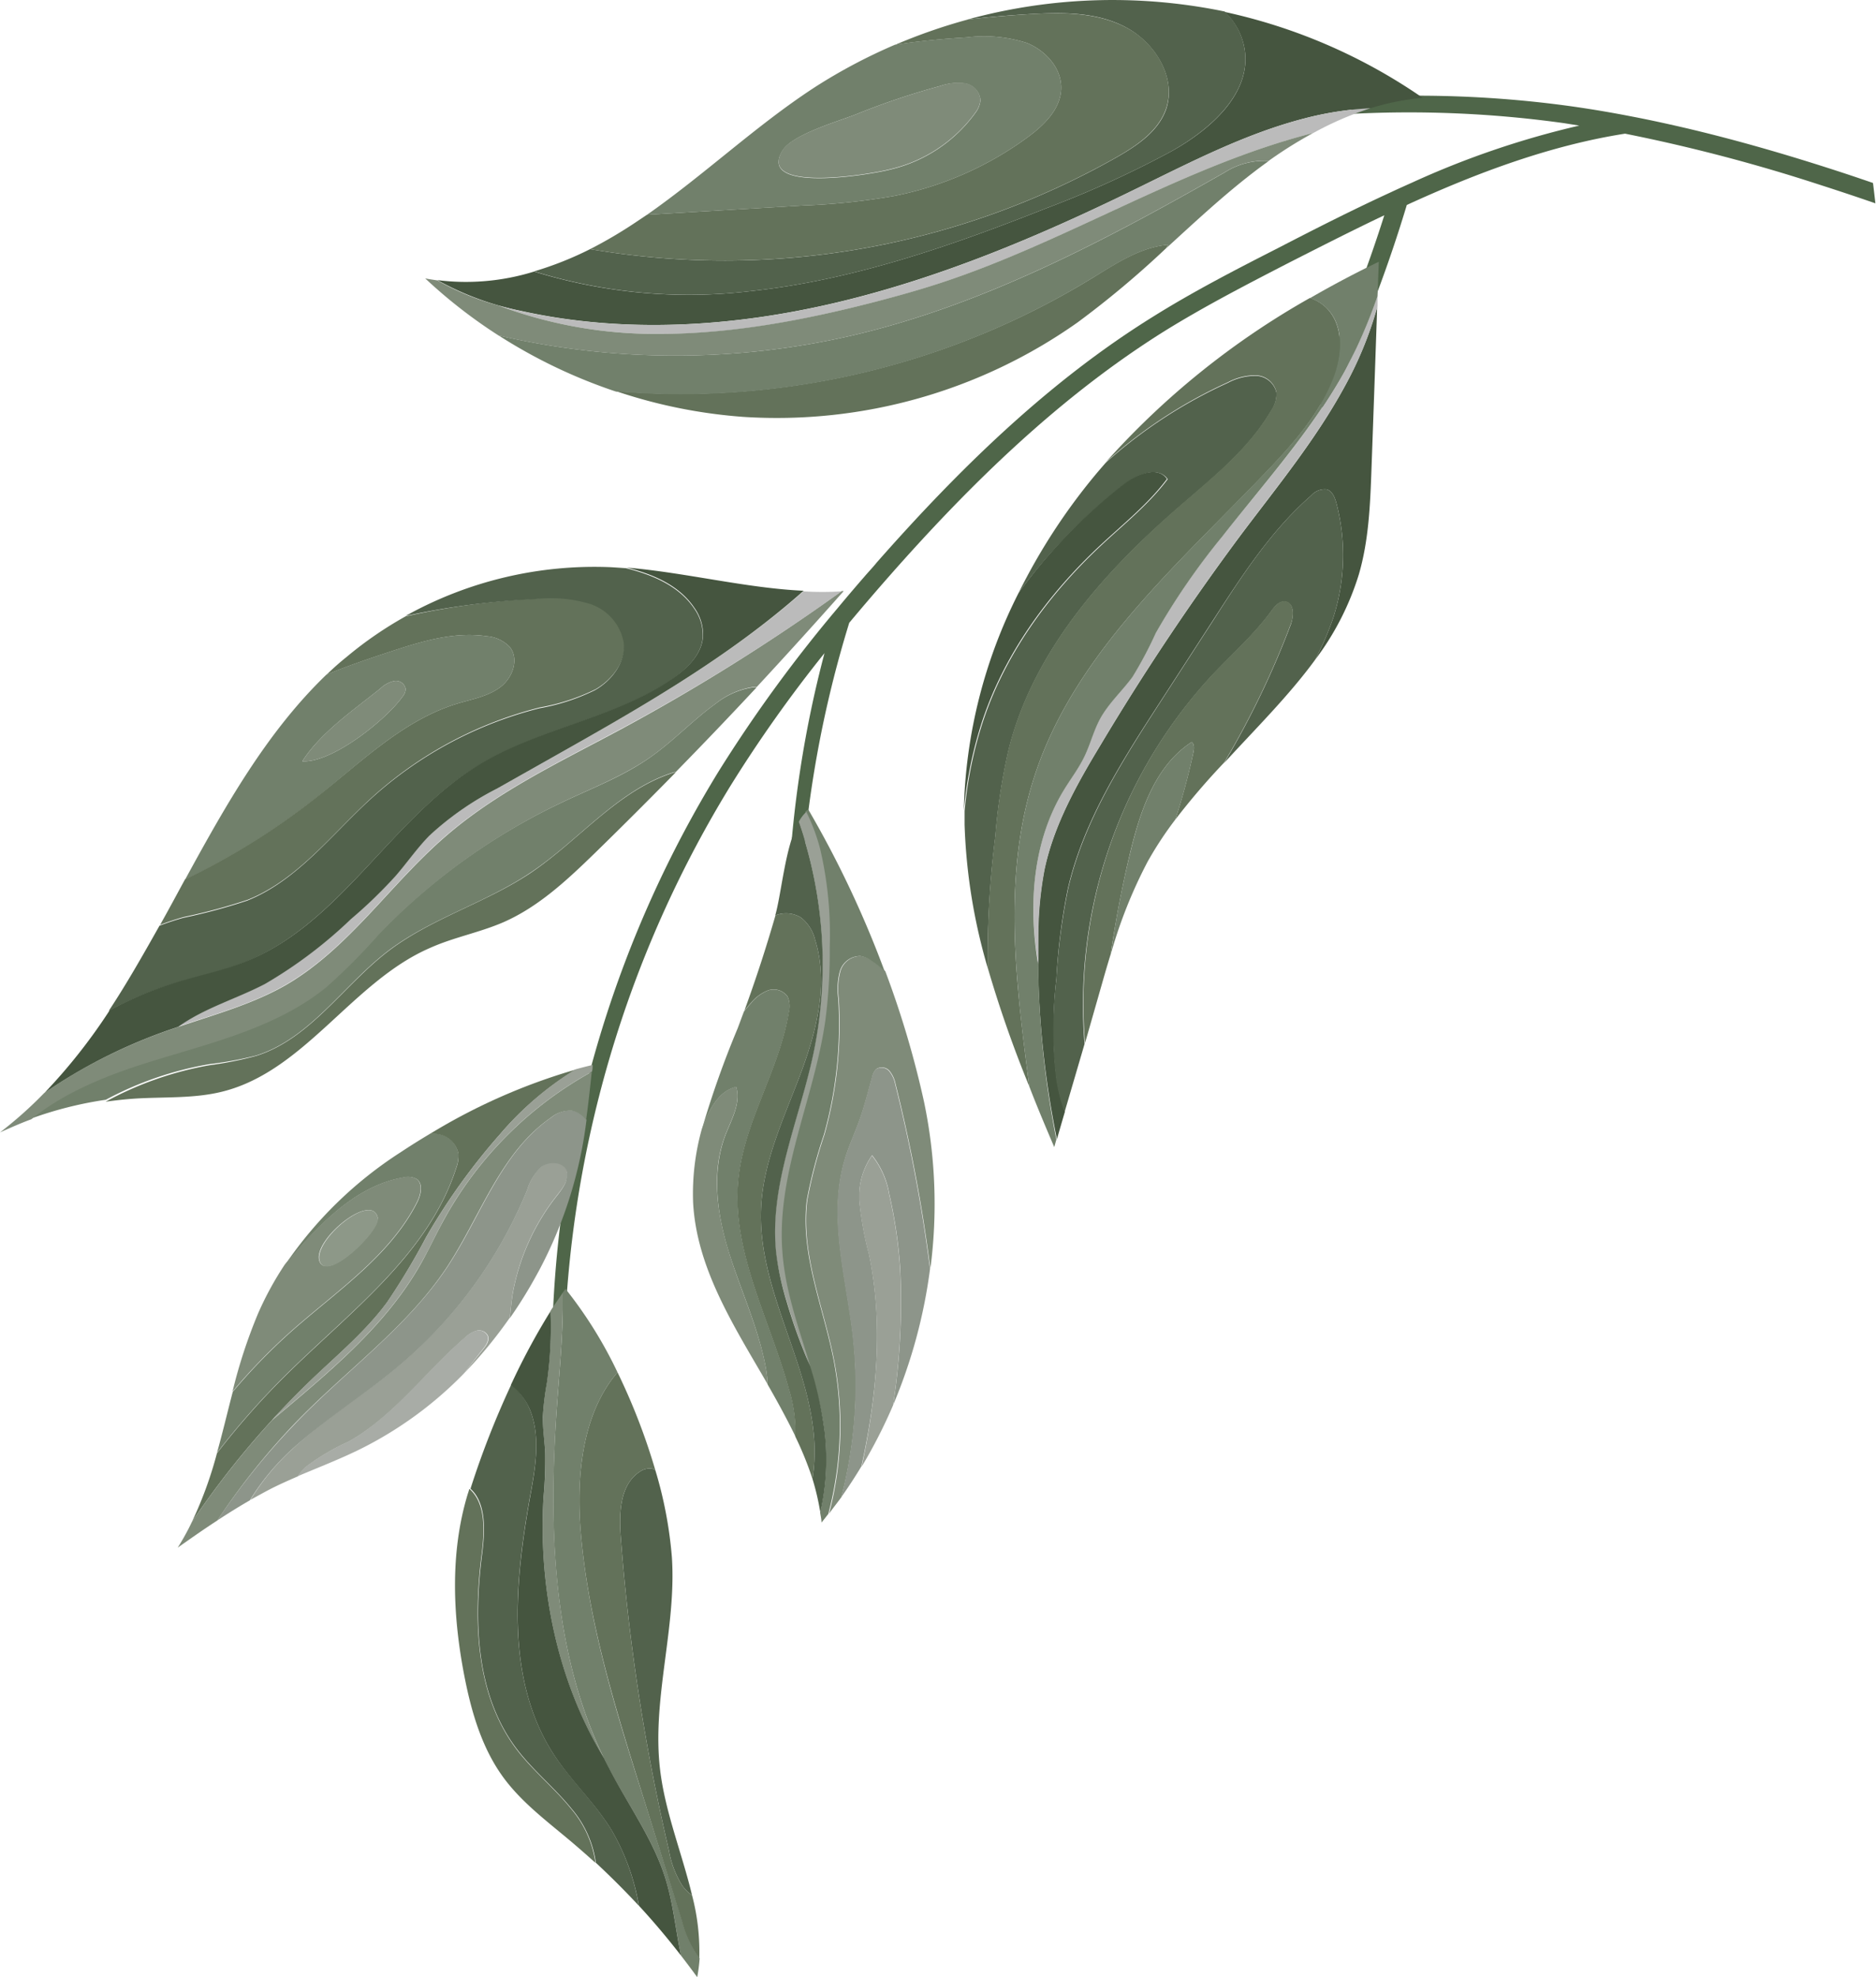
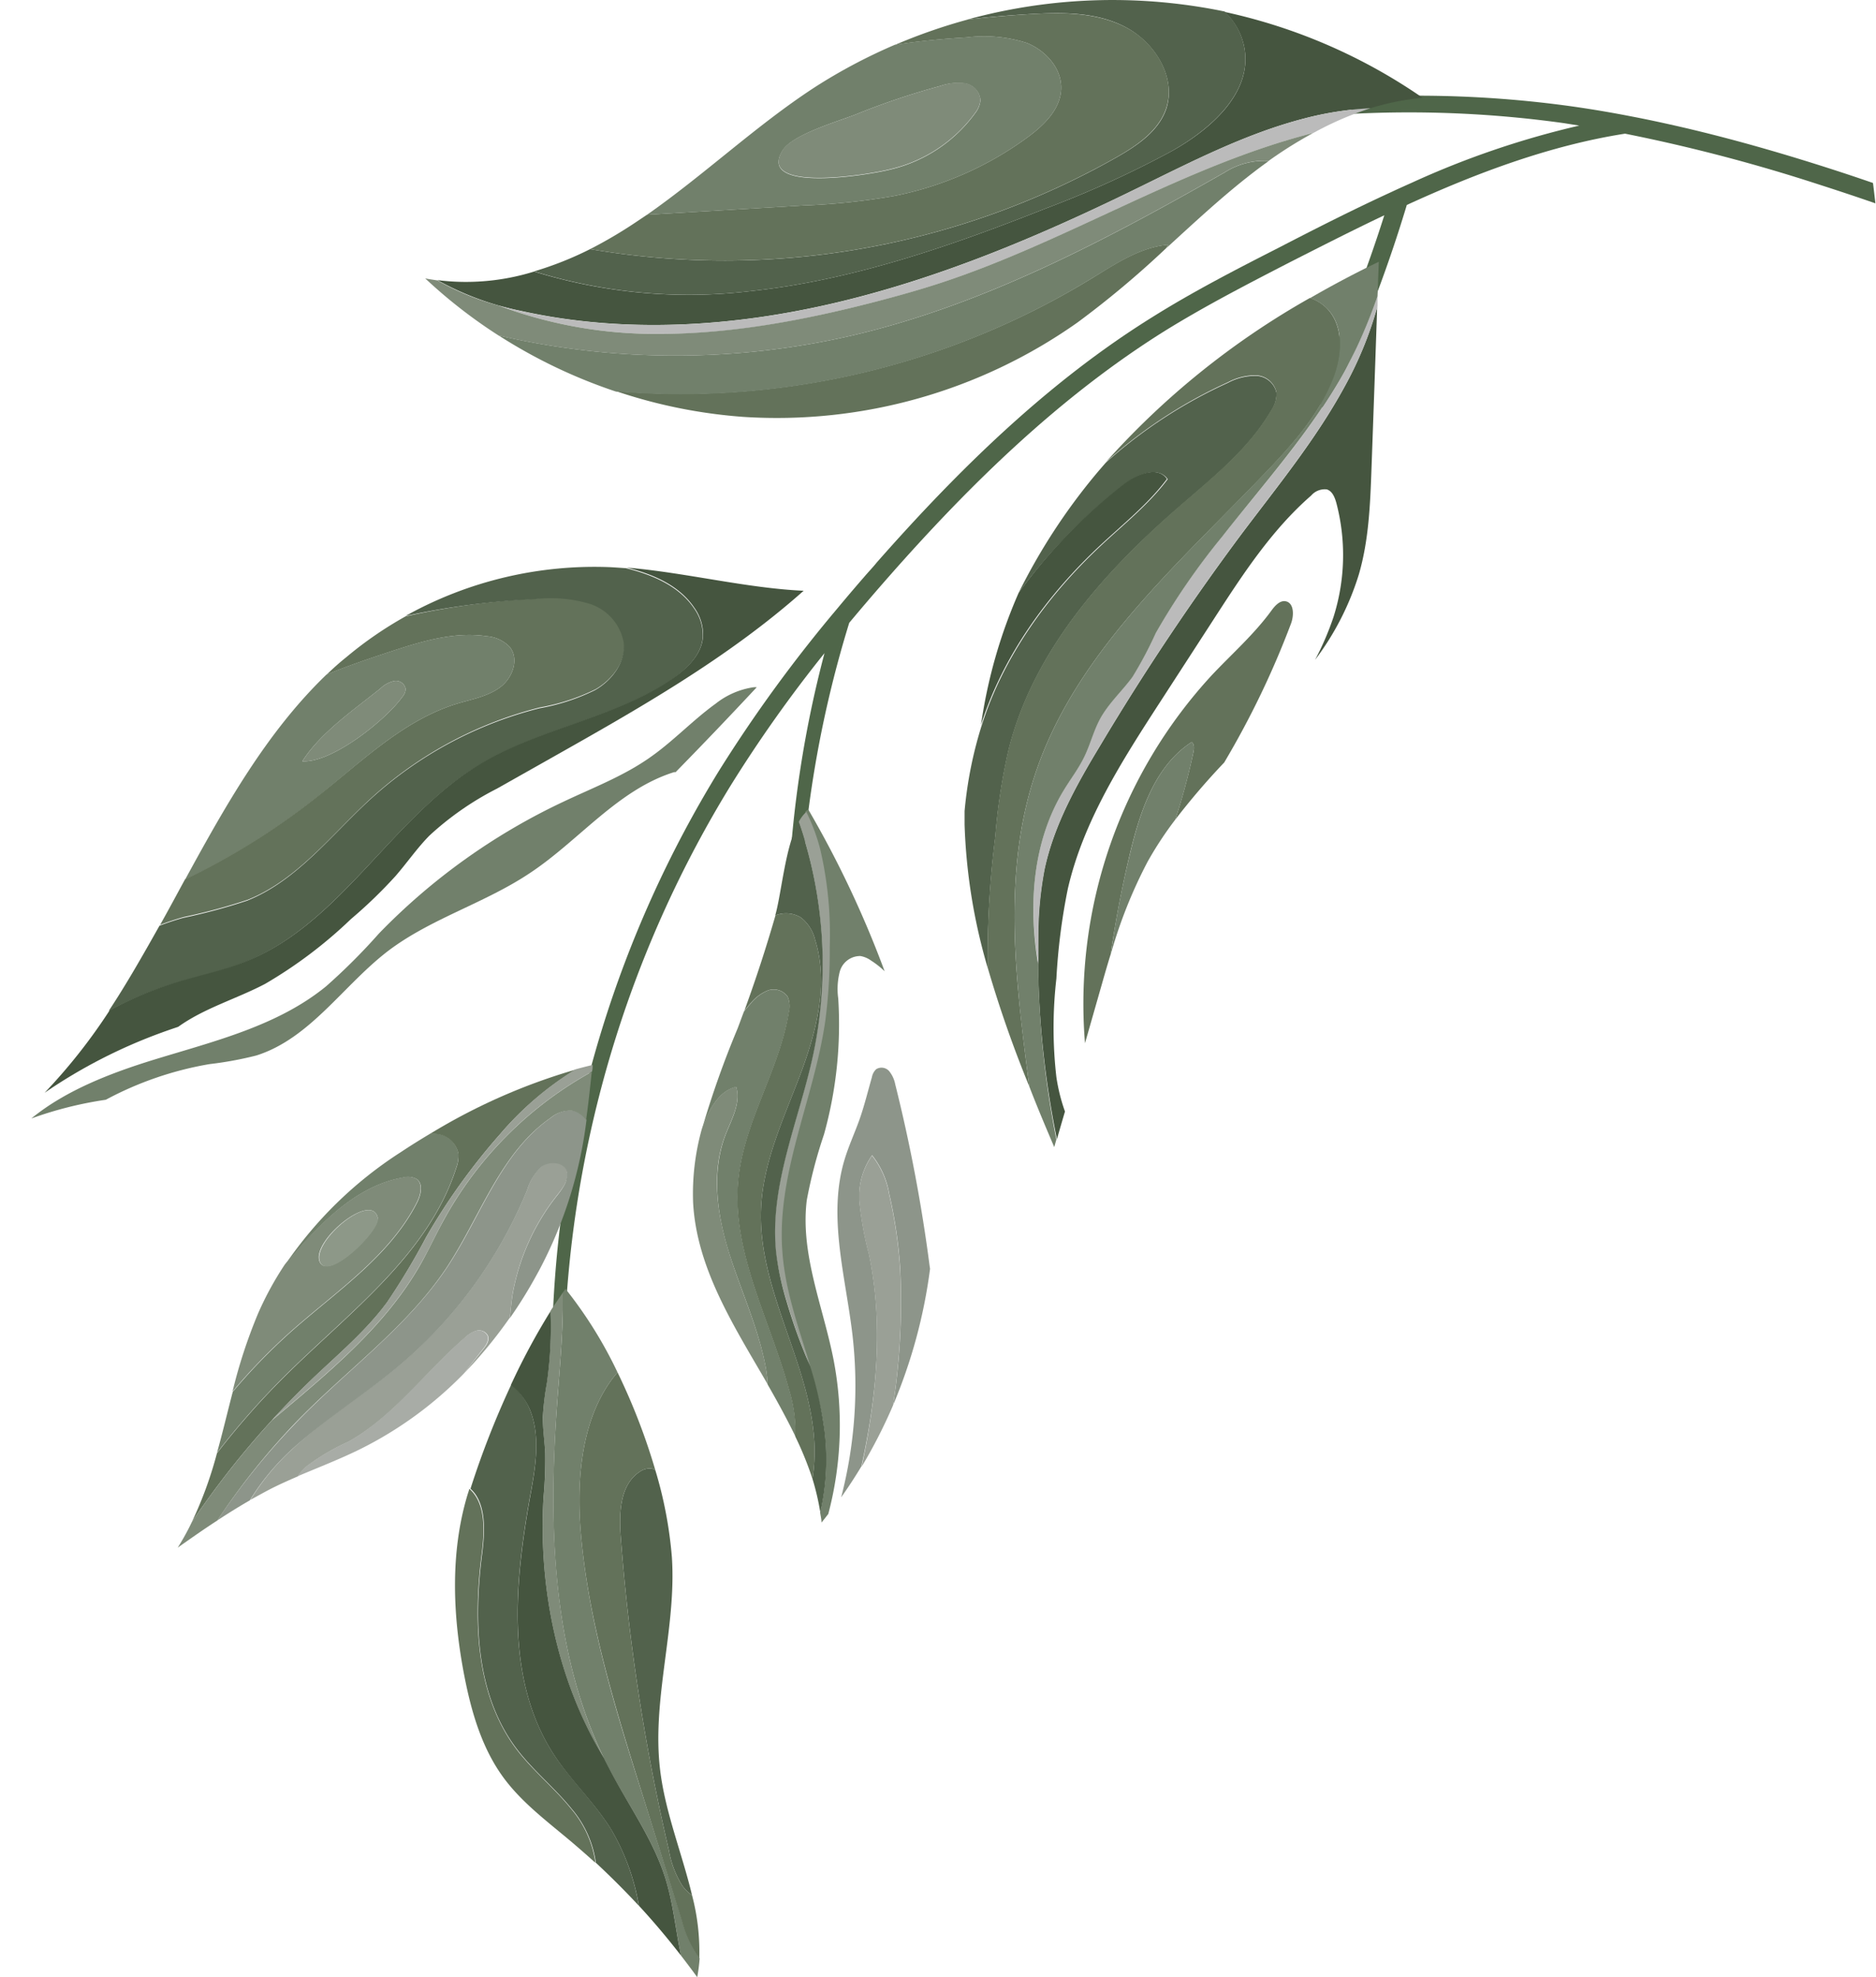
<svg xmlns="http://www.w3.org/2000/svg" viewBox="0 0 218.43 230.16">
  <defs>
    <style>.cls-1{fill:#4f6649;}.cls-2{fill:#63725a;}.cls-3{fill:#71806b;}.cls-4{fill:#45553f;}.cls-5{fill:#52624c;}.cls-6{fill:#7f8b79;}.cls-7{fill:#bbb;}.cls-8{fill:#8d958a;}.cls-9{fill:#9aa096;}.cls-10{fill:none;}.cls-11{fill:#a8aca6;}.cls-12{fill:#8d9888;}</style>
  </defs>
  <g id="Слой_2" data-name="Слой 2">
    <g id="text">
      <path class="cls-1" d="M211.79,21.48a197.77,197.77,0,0,0-22.58-5.92c-8.67,1.36-17.17,4.52-25.41,8.3a161.21,161.21,0,0,1-9.4,24.06l-1.5-1.86a163.1,163.1,0,0,0,8.28-21c-3.71,1.76-7.36,3.62-11,5.47-4.93,2.54-9.87,5.09-14.57,8-12.2,7.63-22.62,17.8-32.12,28.59q-2.34,2.66-4.61,5.38a130.7,130.7,0,0,0-5.61,31.06l-1.46-.21a130.19,130.19,0,0,1,4.19-27.32,157,157,0,0,0-10.9,15.37,131.38,131.38,0,0,0-19.23,61.19l-1.47-.21a131.36,131.36,0,0,1,19.3-62.63,165.35,165.35,0,0,1,13.78-18.9q1.57-1.89,3.18-3.74c.47-.55,1-1.1,1.43-1.64,9.51-10.79,19.92-21,32.12-28.58,4.7-2.94,9.64-5.49,14.57-8,4.29-2.22,8.68-4.45,13.14-6.5.85-.4,1.7-.78,2.55-1.16a102,102,0,0,1,19.41-6.61l-1.75-.28a130.46,130.46,0,0,0-24.67-1.09c-.16-.62-.32-1.24-.49-1.86a130.2,130.2,0,0,1,26.1,1c2.32.33,4.62.72,6.92,1.17,2,.38,4,.82,6,1.28,5.62,1.31,11.18,2.9,16.68,4.66q2.72.87,5.41,1.8c.1.79.19,1.58.28,2.37C216.23,22.93,214,22.19,211.79,21.48Z" />
      <path class="cls-2" d="M127.23,32.33c2.76-1.69,5.58-3.58,8.8-3.84l-.27.42a111.27,111.27,0,0,1-10.29,8.62,60.69,60.69,0,0,1-38.9,11,59.91,59.91,0,0,1-14.86-3A91.66,91.66,0,0,0,127.23,32.33Z" />
      <path class="cls-3" d="M99.45,39c15.34-3.61,29.45-11.13,43.15-18.93a8.57,8.57,0,0,1,5.13-1.33c-.6.43-1.2.87-1.78,1.32-3.57,2.74-6.86,5.82-10.19,8.86l.27-.42c-3.22.26-6,2.15-8.8,3.84A91.66,91.66,0,0,1,71.71,45.58a61,61,0,0,1-13.65-6.53A91.54,91.54,0,0,0,99.45,39Z" />
      <path class="cls-4" d="M159.57,12.6a37.64,37.64,0,0,0-7.7,1.19c-6.93,1.79-13.34,5.14-19.78,8.28C121,27.49,109.51,32.34,97.47,35.2s-24.69,3.67-36.77,1a33.53,33.53,0,0,1-9.77-3.59,26.75,26.75,0,0,0,11.26-1A61,61,0,0,0,87.3,33.9c11.94-1.26,23.42-5.26,34.58-9.68a118.49,118.49,0,0,0,14.55-6.63c4.53-2.53,9.29-6.72,8.49-11.84a7.7,7.7,0,0,0-2.32-4.36,64.52,64.52,0,0,1,23.05,10A29,29,0,0,0,159.57,12.6Z" />
      <path class="cls-5" d="M144.92,5.75c.8,5.12-4,9.31-8.49,11.84a118.49,118.49,0,0,1-14.55,6.63c-11.16,4.42-22.64,8.42-34.58,9.68a61,61,0,0,1-25.11-2.31A39.25,39.25,0,0,0,68.71,29,92.66,92.66,0,0,0,130,18.32c2.38-1.36,4.86-3,5.78-5.61C137,9.07,134.52,5,131.09,3.18s-7.49-1.76-11.34-1.53q-3.56.21-7.1.62A64.07,64.07,0,0,1,136.12.34a64.76,64.76,0,0,1,6.48,1A7.7,7.7,0,0,1,144.92,5.75Z" />
      <path class="cls-3" d="M112.51,4.35c-2.77.17-5.55.43-8.29.85a63.42,63.42,0,0,0-9.42,5C88,14.64,82,20.35,75.33,25l18.26-1.08a78.23,78.23,0,0,0,10.48-1.1A39.07,39.07,0,0,0,119.62,16c1.93-1.41,3.86-3.28,3.94-5.66s-1.81-4.46-4-5.34A16.3,16.3,0,0,0,112.51,4.35ZM99.74,13.28A85.74,85.74,0,0,1,109.51,10a6.14,6.14,0,0,1,2.84-.29,2.17,2.17,0,0,1,1.81,1.95,2.82,2.82,0,0,1-.59,1.48,17,17,0,0,1-9.85,6.58c-2.45.65-15.63,2.8-12.62-2.17C92.24,15.63,97.77,14.08,99.74,13.28Z" />
      <path class="cls-2" d="M131.09,3.18c3.43,1.77,5.94,5.89,4.66,9.53-.92,2.59-3.4,4.25-5.78,5.61A92.66,92.66,0,0,1,68.71,29,52.54,52.54,0,0,0,74,25.89L75.33,25l18.26-1.08a78.23,78.23,0,0,0,10.48-1.1A39.07,39.07,0,0,0,119.62,16c1.93-1.41,3.86-3.28,3.94-5.66s-1.81-4.46-4-5.34a16.3,16.3,0,0,0-7-.65c-2.77.17-5.55.43-8.29.85a64.67,64.67,0,0,1,8.43-2.93q3.54-.4,7.1-.62C123.6,1.42,127.66,1.4,131.09,3.18Z" />
      <path class="cls-6" d="M112.35,9.67a2.17,2.17,0,0,1,1.81,1.95,2.82,2.82,0,0,1-.59,1.48,17,17,0,0,1-9.85,6.58c-2.45.65-15.63,2.8-12.62-2.17,1.14-1.88,6.67-3.43,8.64-4.23A85.74,85.74,0,0,1,109.51,10,6.14,6.14,0,0,1,112.35,9.67Z" />
      <path class="cls-7" d="M109.55,32.93c-2.5.82-5,1.53-7.58,2.19-8.26,2.14-16.72,3.79-25.26,3.75A52.13,52.13,0,0,1,58,35.55c.89.25,1.79.47,2.68.67,12.08,2.65,24.74,1.84,36.77-1S121,27.49,132.09,22.07c6.44-3.14,12.85-6.49,19.78-8.28a37.64,37.64,0,0,1,7.7-1.19,37.68,37.68,0,0,0-6.67,2.89l-.26.06C137.63,19.44,124.28,28.1,109.55,32.93Z" />
      <path class="cls-6" d="M142.6,20.06C128.9,27.86,114.79,35.38,99.45,39a91.54,91.54,0,0,1-41.39.06,59.18,59.18,0,0,1-8.55-6.65c.47.09,1,.17,1.42.23A30.25,30.25,0,0,0,58,35.55a52.13,52.13,0,0,0,18.69,3.32c8.54,0,17-1.61,25.26-3.75,2.54-.66,5.08-1.37,7.58-2.19,14.73-4.83,28.08-13.49,43.09-17.38l.26-.06a49.23,49.23,0,0,0-5.17,3.24A8.57,8.57,0,0,0,142.6,20.06Z" />
      <path class="cls-5" d="M143,44.55a6.79,6.79,0,0,1,3.24-.8,2.52,2.52,0,0,1,2.39,2,3.44,3.44,0,0,1-.63,2.08c-2.68,4.59-7,7.95-11,11.44-8.72,7.58-16.74,16.75-19.56,28a70.33,70.33,0,0,0-1.55,10.11,110.78,110.78,0,0,0-.88,15.32A66.5,66.5,0,0,1,112.31,96c0-.53,0-1,0-1.58a47.15,47.15,0,0,1,2-10c2.56-8.07,7.71-15.15,13.9-20.93,2.67-2.49,5.56-4.79,7.75-7.71-1.1-1.56-3.54-.58-5,.59A62.66,62.66,0,0,0,118.61,69a70.18,70.18,0,0,1,8.84-13.62c.42-.51.85-1,1.29-1.51A55.59,55.59,0,0,1,143,44.55Z" />
-       <path class="cls-4" d="M130.87,56.35c1.51-1.17,3.95-2.15,5-.59-2.19,2.92-5.08,5.22-7.75,7.71-6.19,5.78-11.34,12.86-13.9,20.93a47.15,47.15,0,0,0-2,10A58.84,58.84,0,0,1,118.61,69,62.66,62.66,0,0,1,130.87,56.35Z" />
+       <path class="cls-4" d="M130.87,56.35c1.51-1.17,3.95-2.15,5-.59-2.19,2.92-5.08,5.22-7.75,7.71-6.19,5.78-11.34,12.86-13.9,20.93A58.84,58.84,0,0,1,118.61,69,62.66,62.66,0,0,1,130.87,56.35Z" />
      <path class="cls-2" d="M155.2,44.14c-1.65,4.19-4.73,7.64-7.86,10.9C137,65.84,125,76.2,120.42,90.45c-2.56,7.88-2.62,16.36-1.89,24.62.33,3.81.83,7.6,1.31,11.39A138,138,0,0,1,115,112.64a110.78,110.78,0,0,1,.88-15.32,70.33,70.33,0,0,1,1.55-10.11c2.82-11.21,10.84-20.38,19.56-28,4-3.49,8.32-6.85,11-11.44a3.44,3.44,0,0,0,.63-2.08,2.52,2.52,0,0,0-2.39-2,6.79,6.79,0,0,0-3.24.8,55.59,55.59,0,0,0-14.26,9.34,93.35,93.35,0,0,1,23.8-19.15,5,5,0,0,1,1.83,1.08C156.54,37.84,156.28,41.38,155.2,44.14Z" />
      <path class="cls-4" d="M120.87,109.07a41.84,41.84,0,0,1,.73-7.82c1.11-5.23,3.8-10,6.56-14.56a289,289,0,0,1,16.32-24.42c4.24-5.64,8.76-11.14,12.12-17.34a43.09,43.09,0,0,0,3.75-9.18q-.32,9.38-.66,18.75c-.15,4.18-.31,8.41-1.49,12.42a32.22,32.22,0,0,1-5.08,9.89,33.15,33.15,0,0,0,2.13-4.94,23.82,23.82,0,0,0,.35-13.31c-.18-.65-.47-1.4-1.12-1.59a2.09,2.09,0,0,0-1.81.71C148,61.75,144.61,67,141.25,72.19l-6.09,9.4c-4.45,6.87-9,13.91-10.83,21.88A71.69,71.69,0,0,0,123,113.91a50.09,50.09,0,0,0,0,11.48,20.89,20.89,0,0,0,1,4c-.32,1.07-.63,2.15-.94,3.22A108.47,108.47,0,0,1,120.87,109.07Z" />
-       <path class="cls-5" d="M123,113.91a71.69,71.69,0,0,1,1.36-10.44c1.86-8,6.38-15,10.83-21.88l6.09-9.4C144.61,67,148,61.75,152.67,57.68a2.09,2.09,0,0,1,1.81-.71c.65.19.94.94,1.12,1.59a23.82,23.82,0,0,1-.35,13.31,33.15,33.15,0,0,1-2.13,4.94c-3.08,4.21-6.92,8-10.58,12a102.37,102.37,0,0,0,7.77-16.15c.34-1,.38-2.44-.63-2.62-.7-.12-1.25.54-1.66,1.11-2,2.74-4.57,5-6.9,7.47a56.4,56.4,0,0,0-14.84,42.9q-1.17,4-2.33,7.95a20.89,20.89,0,0,1-1-4A50.09,50.09,0,0,1,123,113.91Z" />
      <path class="cls-2" d="M141.12,78.57c2.33-2.47,4.9-4.73,6.9-7.47.41-.57,1-1.23,1.66-1.11,1,.18,1,1.65.63,2.62a102.37,102.37,0,0,1-7.77,16.15,82.8,82.8,0,0,0-5.69,6.64q1.25-3.86,2.1-7.81c.09-.42.14-.94-.19-1.21-4.18,2.69-5.94,7.84-7.12,12.67q-1.45,6-2.31,12c-.35,1.13-.68,2.26-1,3.39l-2,7A56.4,56.4,0,0,1,141.12,78.57Z" />
      <path class="cls-3" d="M138.76,86.38c.33.27.28.79.19,1.21q-.85,4-2.1,7.81a41.55,41.55,0,0,0-3.23,4.91,55.45,55.45,0,0,0-4.29,10.78q.85-6.07,2.31-12C132.82,94.22,134.58,89.07,138.76,86.38Z" />
      <path class="cls-3" d="M89.47,115.28a2,2,0,0,1,2.23.73,2.84,2.84,0,0,1,.15,1.87c-1.09,6.66-5.17,12.62-5.86,19.34-.87,8.43,3.66,16.35,5.89,24.53a16.73,16.73,0,0,1,.74,5.47c-1-2.05-2.09-4.05-3.24-6.05a14.77,14.77,0,0,0-.32-2.48c-.91-4.48-2.87-8.66-4.22-13s-2-9.18-.41-13.46c.71-1.86,1.87-3.8,1.29-5.7-2.09.48-3.19,2.73-3.93,4.75l-.09.26a109.76,109.76,0,0,1,4.18-11.81c.26-.68.5-1.36.75-2,.26-.32.52-.63.8-.94A4.86,4.86,0,0,1,89.47,115.28Z" />
      <path class="cls-6" d="M85.72,126.5c.58,1.9-.58,3.84-1.29,5.7-1.63,4.28-.93,9.09.41,13.46s3.31,8.55,4.22,13a14.77,14.77,0,0,1,.32,2.48c-3.93-6.8-8.27-13.47-8.68-21.17a28,28,0,0,1,1-8.49l.09-.26C82.53,129.23,83.63,127,85.72,126.5Z" />
      <path class="cls-2" d="M93.26,106.81a4.66,4.66,0,0,1,1.65,2.6c1.61,5.15.13,10.75-1.78,15.81s-4.3,10.09-4.52,15.49c-.19,4.48,1.13,8.87,2.59,13.12s3.08,8.48,3.53,12.94a20.62,20.62,0,0,1-.13,5.38,39.33,39.33,0,0,0-2-4.93,16.73,16.73,0,0,0-.74-5.47c-2.23-8.18-6.76-16.1-5.89-24.53.69-6.72,4.77-12.68,5.86-19.34A2.84,2.84,0,0,0,91.7,116a2,2,0,0,0-2.23-.73,4.86,4.86,0,0,0-2,1.44c-.28.31-.54.62-.8.94q2-5.47,3.62-11.09A3.32,3.32,0,0,1,93.26,106.81Z" />
-       <path class="cls-6" d="M97.12,158.36C95.91,152.13,93.2,146,94,139.69a55.44,55.44,0,0,1,2-7.63,47.71,47.71,0,0,0,1.66-15.82,8.08,8.08,0,0,1,.19-3.18,2.46,2.46,0,0,1,2.39-1.77,2.93,2.93,0,0,1,1.25.52,10.06,10.06,0,0,1,1.59,1.25,110.74,110.74,0,0,1,4.5,15.16,58,58,0,0,1,.75,19.45l-.06-.41a185.71,185.71,0,0,0-4-21.09,3.44,3.44,0,0,0-.7-1.51,1.18,1.18,0,0,0-1.51-.23,1.7,1.7,0,0,0-.5.93c-.47,1.68-.89,3.38-1.47,5s-1.24,3-1.71,4.58c-2,6.62.14,13.67.93,20.54a51.72,51.72,0,0,1-1.34,18.79c-.47.66-1,1.3-1.44,1.94A40.29,40.29,0,0,0,97.12,158.36Z" />
      <path class="cls-8" d="M99.27,155.51c-.79-6.87-2.94-13.92-.93-20.54.47-1.56,1.16-3.05,1.71-4.58s1-3.35,1.47-5a1.7,1.7,0,0,1,.5-.93,1.18,1.18,0,0,1,1.51.23,3.44,3.44,0,0,1,.7,1.51,185.71,185.71,0,0,1,4,21.09l.06.41A60.55,60.55,0,0,1,104,163.53a79.65,79.65,0,0,0,.82-15.8,54.82,54.82,0,0,0-1.28-8.74,9.82,9.82,0,0,0-2-4.51,8.24,8.24,0,0,0-1.45,5.63,40.39,40.39,0,0,0,1.08,5.85c1.72,8.14.92,16.56-.87,24.73-.74,1.23-1.53,2.44-2.36,3.61A51.72,51.72,0,0,0,99.27,155.51Z" />
      <path class="cls-9" d="M101.16,146a40.39,40.39,0,0,1-1.08-5.85,8.24,8.24,0,0,1,1.45-5.63,9.82,9.82,0,0,1,2,4.51,54.82,54.82,0,0,1,1.28,8.74,79.65,79.65,0,0,1-.82,15.8,59.56,59.56,0,0,1-3.66,7.16C102.08,162.52,102.88,154.1,101.16,146Z" />
      <path class="cls-3" d="M100.18,111.29a2.46,2.46,0,0,0-2.39,1.77,8.08,8.08,0,0,0-.19,3.18,47.71,47.71,0,0,1-1.66,15.82,55.44,55.44,0,0,0-2,7.63c-.79,6.3,1.92,12.44,3.13,18.67a40.29,40.29,0,0,1-.63,17.88c-.26.33-.52.67-.79,1,0-.39-.1-.78-.16-1.17a27.53,27.53,0,0,0,.49-9.53c-.87-7.08-4.46-13.66-5-20.78-.69-9.16,3.74-17.88,5-27a62.16,62.16,0,0,0,.51-8.52,43.69,43.69,0,0,0-1.11-11.41,22.45,22.45,0,0,0-1.62-4.34,2.11,2.11,0,0,1,.35-.26A120.49,120.49,0,0,1,103,113.06a10.06,10.06,0,0,0-1.59-1.25A2.93,2.93,0,0,0,100.18,111.29Z" />
      <path class="cls-3" d="M45.54,75.82c-2.53.83-5.06,1.69-7.52,2.7-6.94,6.67-11.76,15.25-16.48,23.89a82.43,82.43,0,0,0,15.54-9.75C42.17,88.6,47,83.81,53.24,81.91c1.71-.52,3.55-.83,5-1.91s2.24-3.28,1.12-4.68a4.13,4.13,0,0,0-2.69-1.26C52.91,73.5,49.14,74.64,45.54,75.82Zm-1.23,4.31a3.37,3.37,0,0,1,1.58-.86,1.16,1.16,0,0,1,1.34.92,1.47,1.47,0,0,1-.37.92c-1.94,2.71-8.21,7.72-11.66,7.51C37.32,85.28,41.22,82.62,44.31,80.13Z" />
-       <path class="cls-2" d="M29.84,122.91c6.31-2,10.15-8.21,15.41-12.22,5-3.79,11.21-5.56,16.42-9,5.72-3.82,10.25-9.72,16.83-11.77l.17,0q-4.62,4.71-9.33,9.31c-3.24,3.15-6.6,6.32-10.74,8.13-2.77,1.2-5.79,1.75-8.56,3-9,3.91-14.52,14.26-24.06,16.69-3.24.83-6.63.63-10,.82-1.23.07-2.46.21-3.69.38A39.52,39.52,0,0,1,24.4,124,41.47,41.47,0,0,0,29.84,122.91Z" />
      <path class="cls-2" d="M68.63,70.16a5.83,5.83,0,0,1,4.06,4.53c.24,2.27-1.36,4.39-3.33,5.54a24.1,24.1,0,0,1-6.49,2.12,45.76,45.76,0,0,0-19.58,10.5c-4.64,4.23-8.61,9.55-14.44,11.89a66.63,66.63,0,0,1-7.42,2c-.94.26-1.87.57-2.79.92,1-1.76,1.93-3.52,2.9-5.29a82.43,82.43,0,0,0,15.54-9.75C42.17,88.6,47,83.81,53.24,81.91c1.71-.52,3.55-.83,5-1.91s2.24-3.28,1.12-4.68a4.13,4.13,0,0,0-2.69-1.26c-3.74-.56-7.51.58-11.11,1.76-2.53.83-5.06,1.69-7.52,2.7.73-.7,1.48-1.38,2.26-2a44.32,44.32,0,0,1,6.92-4.77,90,90,0,0,1,15.09-2.06A15.9,15.9,0,0,1,68.63,70.16Z" />
      <path class="cls-3" d="M78.5,89.88c-6.58,2.05-11.11,8-16.83,11.77-5.21,3.48-11.44,5.25-16.42,9-5.26,4-9.1,10.23-15.41,12.22a41.47,41.47,0,0,1-5.44,1,39.52,39.52,0,0,0-12.08,4.15,44.05,44.05,0,0,0-8.67,2.18c4-3.28,9.24-5.29,14.3-6.85,7-2.15,14.34-3.91,20-8.52a70.1,70.1,0,0,0,6.16-6.15A73.33,73.33,0,0,1,65.55,93.35c3.45-1.64,7.06-3,10.19-5.22,2.68-1.88,4.94-4.31,7.59-6.22A9.26,9.26,0,0,1,87.75,80a2.17,2.17,0,0,1,.36,0c-3.1,3.33-6.26,6.63-9.44,9.88Z" />
-       <path class="cls-6" d="M83.33,81.91c-2.65,1.91-4.91,4.34-7.59,6.22-3.13,2.19-6.74,3.58-10.19,5.22a73.33,73.33,0,0,0-21.43,15.42A70.1,70.1,0,0,1,38,114.92c-5.67,4.61-13,6.37-20,8.52C12.89,125,7.69,127,3.65,130.29c-1.24.45-2.46,1-3.65,1.53a46.8,46.8,0,0,0,5.14-4.58,60.83,60.83,0,0,1,13.61-7c4.85-1.77,10-3,14.43-5.51,7.33-4.21,12.14-11.65,18.51-17.2,6-5.27,13.38-8.76,20.45-12.55A234,234,0,0,0,98,68.8h.24q-5,5.64-10.12,11.16a2.17,2.17,0,0,0-.36,0A9.26,9.26,0,0,0,83.33,81.91Z" />
      <path class="cls-5" d="M80.83,70.84a5.34,5.34,0,0,1,1,3.23c-.1,2.12-1.83,3.78-3.58,5-6.79,4.63-15.46,5.72-22.49,10-10.12,6.12-16,18.23-26.91,22.79-2.95,1.24-6.13,1.84-9.19,2.82a42.39,42.39,0,0,0-7,3c2.11-3.19,4-6.53,5.91-9.92.92-.35,1.85-.66,2.79-.92a66.63,66.63,0,0,0,7.42-2c5.83-2.34,9.8-7.66,14.44-11.89a45.76,45.76,0,0,1,19.58-10.5,24.1,24.1,0,0,0,6.49-2.12c2-1.15,3.57-3.27,3.33-5.54a5.83,5.83,0,0,0-4.06-4.53,15.9,15.9,0,0,0-6.34-.51A90,90,0,0,0,47.2,71.71a45.19,45.19,0,0,1,24-5.68l1.67.11C76,66.91,79.07,68.22,80.83,70.84Z" />
      <path class="cls-6" d="M45.89,79.27a1.16,1.16,0,0,1,1.34.92,1.47,1.47,0,0,1-.37.92c-1.94,2.71-8.21,7.72-11.66,7.51,2.12-3.34,6-6,9.11-8.49A3.37,3.37,0,0,1,45.89,79.27Z" />
      <path class="cls-7" d="M123.89,91.91c.79-1.3,1.72-2.51,2.38-3.88s1.06-3,1.8-4.34c1-1.85,2.57-3.25,3.8-4.93a46.18,46.18,0,0,0,2.71-5.11,81.11,81.11,0,0,1,7.72-11.21c5.57-7,11.75-13.78,15.66-22a59.51,59.51,0,0,0,2.43-6c0,.41,0,.82,0,1.23a43.09,43.09,0,0,1-3.75,9.18c-3.36,6.2-7.88,11.7-12.12,17.34a289,289,0,0,0-16.32,24.42c-2.76,4.59-5.45,9.33-6.56,14.56a41.84,41.84,0,0,0-.73,7.82c0,1.09,0,2.17,0,3.26C119.7,105.35,120.22,97.91,123.89,91.91Z" />
      <path class="cls-3" d="M122.75,133.53c-1-2.34-2-4.7-2.91-7.07-.48-3.79-1-7.58-1.31-11.39-.73-8.26-.67-16.74,1.89-24.62C125,76.2,137,65.84,147.34,55c3.13-3.26,6.21-6.71,7.86-10.9,1.08-2.76,1.34-6.3-.83-8.32a5,5,0,0,0-1.83-1.08q3.92-2.27,8-4.23l-.15,4a59.51,59.51,0,0,1-2.43,6c-3.91,8.18-10.09,14.92-15.66,22a81.11,81.11,0,0,0-7.72,11.21,46.18,46.18,0,0,1-2.71,5.11c-1.23,1.68-2.8,3.08-3.8,4.93-.74,1.38-1.12,2.93-1.8,4.34s-1.59,2.58-2.38,3.88c-3.67,6-4.19,13.44-3,20.42A109.06,109.06,0,0,0,123,132.64Z" />
-       <path class="cls-7" d="M72.14,84.93c-7.07,3.79-14.41,7.28-20.45,12.55-6.37,5.55-11.18,13-18.51,17.2-3.88,2.22-8.23,3.4-12.48,4.83,3.05-2.15,6.79-3.21,10.12-5a52.83,52.83,0,0,0,10-7.55A54.59,54.59,0,0,0,46,102c1.35-1.55,2.51-3.25,3.95-4.71a34.8,34.8,0,0,1,7.87-5.46l6.24-3.52C74.35,82.5,84.74,76.62,93.54,68.84a36.63,36.63,0,0,0,4.45,0A234,234,0,0,1,72.14,84.93Z" />
      <path class="cls-4" d="M64.09,88.29l-6.24,3.52A34.8,34.8,0,0,0,50,97.27c-1.44,1.46-2.6,3.16-3.95,4.71a54.59,54.59,0,0,1-5.18,5,52.83,52.83,0,0,1-10,7.55c-3.33,1.75-7.07,2.81-10.12,5-.65.22-1.3.44-1.95.68a60.83,60.83,0,0,0-13.61,7,65.71,65.71,0,0,0,7.59-9.62,42.39,42.39,0,0,1,7-3c3.06-1,6.24-1.58,9.19-2.82C39.8,107.26,45.67,95.15,55.79,89c7-4.26,15.7-5.35,22.49-10,1.75-1.2,3.48-2.86,3.58-5a5.34,5.34,0,0,0-1-3.23c-1.76-2.62-4.79-3.93-7.91-4.7,6.83.57,13.89,2.39,20.62,2.7C84.74,76.62,74.35,82.5,64.09,88.29Z" />
      <path class="cls-9" d="M90.34,145.79c-.81-7.8,2.66-15.33,4.31-23A50.62,50.62,0,0,0,93,95.68a4.22,4.22,0,0,1,.88-1.17,22.45,22.45,0,0,1,1.62,4.34,43.69,43.69,0,0,1,1.11,11.41,62.16,62.16,0,0,1-.51,8.52c-1.29,9.09-5.72,17.81-5,27,.34,4.57,1.94,8.91,3.27,13.31a63.82,63.82,0,0,1-2.75-7.56A31.91,31.91,0,0,1,90.34,145.79Z" />
      <path class="cls-5" d="M94.6,172.15a20.62,20.62,0,0,0,.13-5.38c-.45-4.46-2.08-8.7-3.53-12.94s-2.78-8.64-2.59-13.12c.22-5.4,2.61-10.44,4.52-15.49s3.39-10.66,1.78-15.81a4.66,4.66,0,0,0-1.65-2.6,3.32,3.32,0,0,0-3-.24v0C91,104,91.43,98.48,93,95.68a50.62,50.62,0,0,1,1.68,27.11c-1.65,7.67-5.12,15.2-4.31,23a31.91,31.91,0,0,0,1.22,5.71,63.82,63.82,0,0,0,2.75,7.56A43.93,43.93,0,0,1,96,166.53a27.53,27.53,0,0,1-.49,9.53A28.91,28.91,0,0,0,94.6,172.15Z" />
      <path class="cls-5" d="M61.71,164.12c1.27,3.17.62,6.75,0,10.11-1.82,10.16-2.85,21.44,2.82,30.07,2,3,4.73,5.56,6.64,8.67a26,26,0,0,1,3.21,8.87c-1.61-1.73-3.28-3.4-5-5a12.26,12.26,0,0,0-2.83-6.29c-2-2.47-4.51-4.47-6.41-7-4.75-6.3-5-14.88-4-22.7.33-2.63.5-5.88-1.36-7.55a102.45,102.45,0,0,1,4.74-12.11A7.18,7.18,0,0,1,61.71,164.12Z" />
      <path class="cls-2" d="M56.09,180.86c-1,7.82-.71,16.4,4,22.7,1.9,2.53,4.42,4.53,6.41,7a12.26,12.26,0,0,1,2.83,6.29c-1-.9-2-1.78-3-2.62-2.7-2.27-5.56-4.41-7.66-7.24-2.55-3.44-3.78-7.68-4.6-11.88-1.36-7-1.68-14.34.38-21.16.07-.21.14-.43.2-.64C56.59,175,56.42,178.23,56.09,180.86Z" />
      <path class="cls-5" d="M79.44,219.5a11.25,11.25,0,0,1-1.56-4.12,239,239,0,0,1-5.6-36.46c-.21-2.76-.12-6.07,2.2-7.59a2,2,0,0,1,1.31-.38,1.24,1.24,0,0,1,.51.18,48.45,48.45,0,0,1,1.93,10.14c.55,8.26-2.36,16.53-1.37,24.76.59,4.94,2.57,9.77,3.72,14.6A4.89,4.89,0,0,1,79.44,219.5Z" />
      <path class="cls-3" d="M81.18,230.16q-.93-1.28-1.89-2.52c-.62-3-.9-6-1.8-8.93-1.41-4.55-4.28-8.48-6.49-12.69-6.78-12.94-7.19-28.24-6.12-42.81.31-4.23.72-8.51.65-12.74l.31-.44a50,50,0,0,1,6.06,9.72c-4.13,4.83-4.82,12.1-4.28,18.6.88,10.45,4,20.56,7.19,30.57l4.65,14.78a12.55,12.55,0,0,0,2,4.26A18.49,18.49,0,0,1,81.18,230.16Z" />
      <path class="cls-2" d="M74.81,208.92c-3.14-10-6.31-20.12-7.19-30.57-.54-6.5.15-13.77,4.28-18.6a72.89,72.89,0,0,1,4.4,11.38,1.24,1.24,0,0,0-.51-.18,2,2,0,0,0-1.31.38c-2.32,1.52-2.41,4.83-2.2,7.59a239,239,0,0,0,5.6,36.46,11.25,11.25,0,0,0,1.56,4.12,4.89,4.89,0,0,0,1.14,1.13,25.73,25.73,0,0,1,.84,7.33,12.55,12.55,0,0,1-2-4.26Z" />
      <path class="cls-6" d="M63.48,169.19c-.07-1.39-.29-2.76-.28-4.15a33.58,33.58,0,0,1,.47-4.11,46.28,46.28,0,0,0,.42-8.32c.48-.75,1-1.47,1.44-2.14.07,4.23-.34,8.51-.65,12.74-1,14.08-.69,28.85,5.46,41.51-5.43-9-7.67-19.81-7.06-30.33A47.58,47.58,0,0,0,63.48,169.19Z" />
      <path class="cls-4" d="M77.49,218.71c.9,2.91,1.18,6,1.8,8.93-1.55-2-3.18-3.94-4.9-5.8A26,26,0,0,0,71.18,213c-1.91-3.11-4.64-5.63-6.64-8.67-5.67-8.63-4.64-19.91-2.82-30.07.61-3.36,1.26-6.94,0-10.11a7.18,7.18,0,0,0-2.24-2.92,79,79,0,0,1,4.62-8.59,46.28,46.28,0,0,1-.42,8.32A33.58,33.58,0,0,0,63.2,165c0,1.39.21,2.76.28,4.15a47.58,47.58,0,0,1-.2,5.2c-.61,10.52,1.63,21.37,7.06,30.33.21.43.43.86.66,1.3C73.21,210.23,76.08,214.16,77.49,218.71Z" />
      <path class="cls-10" d="M68.75,131.14c1.6,3,1.08,6.81-.48,9.85a28.64,28.64,0,0,1-5.56,7,50.25,50.25,0,0,0,5.53-17.61A4.1,4.1,0,0,1,68.75,131.14Z" />
      <path class="cls-3" d="M53.38,134.28a3.92,3.92,0,0,1-.26,1.65C49.9,146,40.71,152.69,33.2,160.13a90.82,90.82,0,0,0-7.94,9c.66-2.35,1.22-4.73,1.84-7.11a67.79,67.79,0,0,1,6.79-7c5.27-4.68,11.47-8.75,14.66-15,.46-.89.76-2.16,0-2.75a2.08,2.08,0,0,0-1.63-.19c-4.77.84-8.61,4.33-11.82,7.95-.63.71-1.25,1.44-1.88,2.17a46.85,46.85,0,0,1,13.43-13.07c1.13-.75,2.28-1.47,3.44-2.16a5.15,5.15,0,0,1,.68,0A2.9,2.9,0,0,1,53.38,134.28Z" />
      <path class="cls-6" d="M35.06,145c-.63.71-1.25,1.44-1.88,2.17a37.17,37.17,0,0,0-3.11,5.68,60,60,0,0,0-3,9.15,67.79,67.79,0,0,1,6.79-7c5.27-4.68,11.47-8.75,14.66-15,.46-.89.76-2.16,0-2.75a2.08,2.08,0,0,0-1.63-.19C42.11,137.93,38.27,141.42,35.06,145Zm8.9-3.19c.23,1.47-5.9,7.45-6.77,5S43.45,138.55,44,141.85Z" />
      <path class="cls-2" d="M58.21,132.05A73.19,73.19,0,0,0,49.63,144a81.64,81.64,0,0,1-4.54,7.58c-2.41,3.28-5.56,5.93-8.51,8.73a102,102,0,0,0-14.24,16.86,46.24,46.24,0,0,0,2.92-8,90.82,90.82,0,0,1,7.94-9c7.51-7.44,16.7-14.14,19.92-24.2a3.92,3.92,0,0,0,.26-1.65A2.9,2.9,0,0,0,50.73,132a5.15,5.15,0,0,0-.68,0,69.76,69.76,0,0,1,17-7.5A36.67,36.67,0,0,0,58.21,132.05Z" />
      <path class="cls-9" d="M46.32,159.07A52.89,52.89,0,0,0,61.4,138.46a6,6,0,0,1,1.7-2.72c.88-.64,2.36-.58,2.82.4s-.28,2-.91,2.81a25.79,25.79,0,0,0-5.33,11.69c-.14.91-.22,1.83-.32,2.75A52.78,52.78,0,0,1,54,159.9l2.27-2.85c.37-.45.75-1,.54-1.57a1.15,1.15,0,0,0-1.3-.58,3.18,3.18,0,0,0-1.32.78c-4.64,4-8.29,9.19-13.63,12.16a25.12,25.12,0,0,0-4.93,2.92,5.87,5.87,0,0,0-.95,1.1c-.93.4-1.85.81-2.75,1.25s-1.87,1-2.78,1.49a27.6,27.6,0,0,1,5.12-6.13C38,165,42.39,162.34,46.32,159.07Z" />
      <path class="cls-11" d="M40.51,167.84c5.34-3,9-8.19,13.63-12.16a3.18,3.18,0,0,1,1.32-.78,1.15,1.15,0,0,1,1.3.58c.21.54-.17,1.12-.54,1.57L54,159.9a44.49,44.49,0,0,1-12,8.76c-2.4,1.19-4.91,2.15-7.37,3.2a5.87,5.87,0,0,1,.95-1.1A25.12,25.12,0,0,1,40.51,167.84Z" />
      <path class="cls-8" d="M52,147.61c4-6,6.27-13.43,12.16-17.51a3.58,3.58,0,0,1,2.48-.84,2.7,2.7,0,0,1,1.65,1.09A50.25,50.25,0,0,1,62.71,148l-.93.91.93-.91c-.09.15-.16.3-.25.45a53.09,53.09,0,0,1-3.1,5c.1-.92.18-1.84.32-2.75A25.79,25.79,0,0,1,65,139c.63-.82,1.35-1.87.91-2.81s-1.94-1-2.82-.4a6,6,0,0,0-1.7,2.72,52.89,52.89,0,0,1-15.08,20.61c-3.93,3.27-8.32,6-12.1,9.4a27.6,27.6,0,0,0-5.12,6.13c-1.29.74-2.55,1.53-3.8,2.35a81.85,81.85,0,0,1,9-11.2C40.14,159.66,47.26,154.66,52,147.61Z" />
      <path class="cls-12" d="M44,141.85c.23,1.47-5.9,7.45-6.77,5S43.45,138.55,44,141.85Z" />
      <path class="cls-9" d="M51.6,142.12c-.9,1.67-1.69,3.39-2.62,5-4.16,7.34-10.84,12.72-17.34,18.21,1.59-1.73,3.24-3.42,4.94-5.05,3-2.8,6.1-5.45,8.51-8.73A81.64,81.64,0,0,0,49.63,144a73.19,73.19,0,0,1,8.58-11.95A36.67,36.67,0,0,1,67,124.48c.66-.18,1.31-.35,2-.51,0,.26,0,.51-.07.77A43.7,43.7,0,0,0,51.6,142.12Z" />
      <path class="cls-6" d="M22.34,177.17a102.75,102.75,0,0,1,9.3-11.81c6.5-5.49,13.18-10.87,17.34-18.21.93-1.64,1.72-3.36,2.62-5a43.7,43.7,0,0,1,17.3-17.38c-.2,1.93-.4,3.79-.66,5.61a2.7,2.7,0,0,0-1.65-1.09,3.58,3.58,0,0,0-2.48.84c-5.89,4.08-8.19,11.54-12.16,17.51-4.69,7-11.81,12-17.7,18.14A81.85,81.85,0,0,0,25.3,177c-1.55,1-3.09,2.09-4.61,3.16A28.3,28.3,0,0,0,22.34,177.17Z" />
      <path class="cls-10" d="M202.11,13.47c.47,0,.95.1,1.43.17.86.12,1.63,1.45,1.08,1.61-.89-.12-1.77-.21-2.65-.28C202,14.47,202.07,14,202.11,13.47Z" />
    </g>
  </g>
</svg>